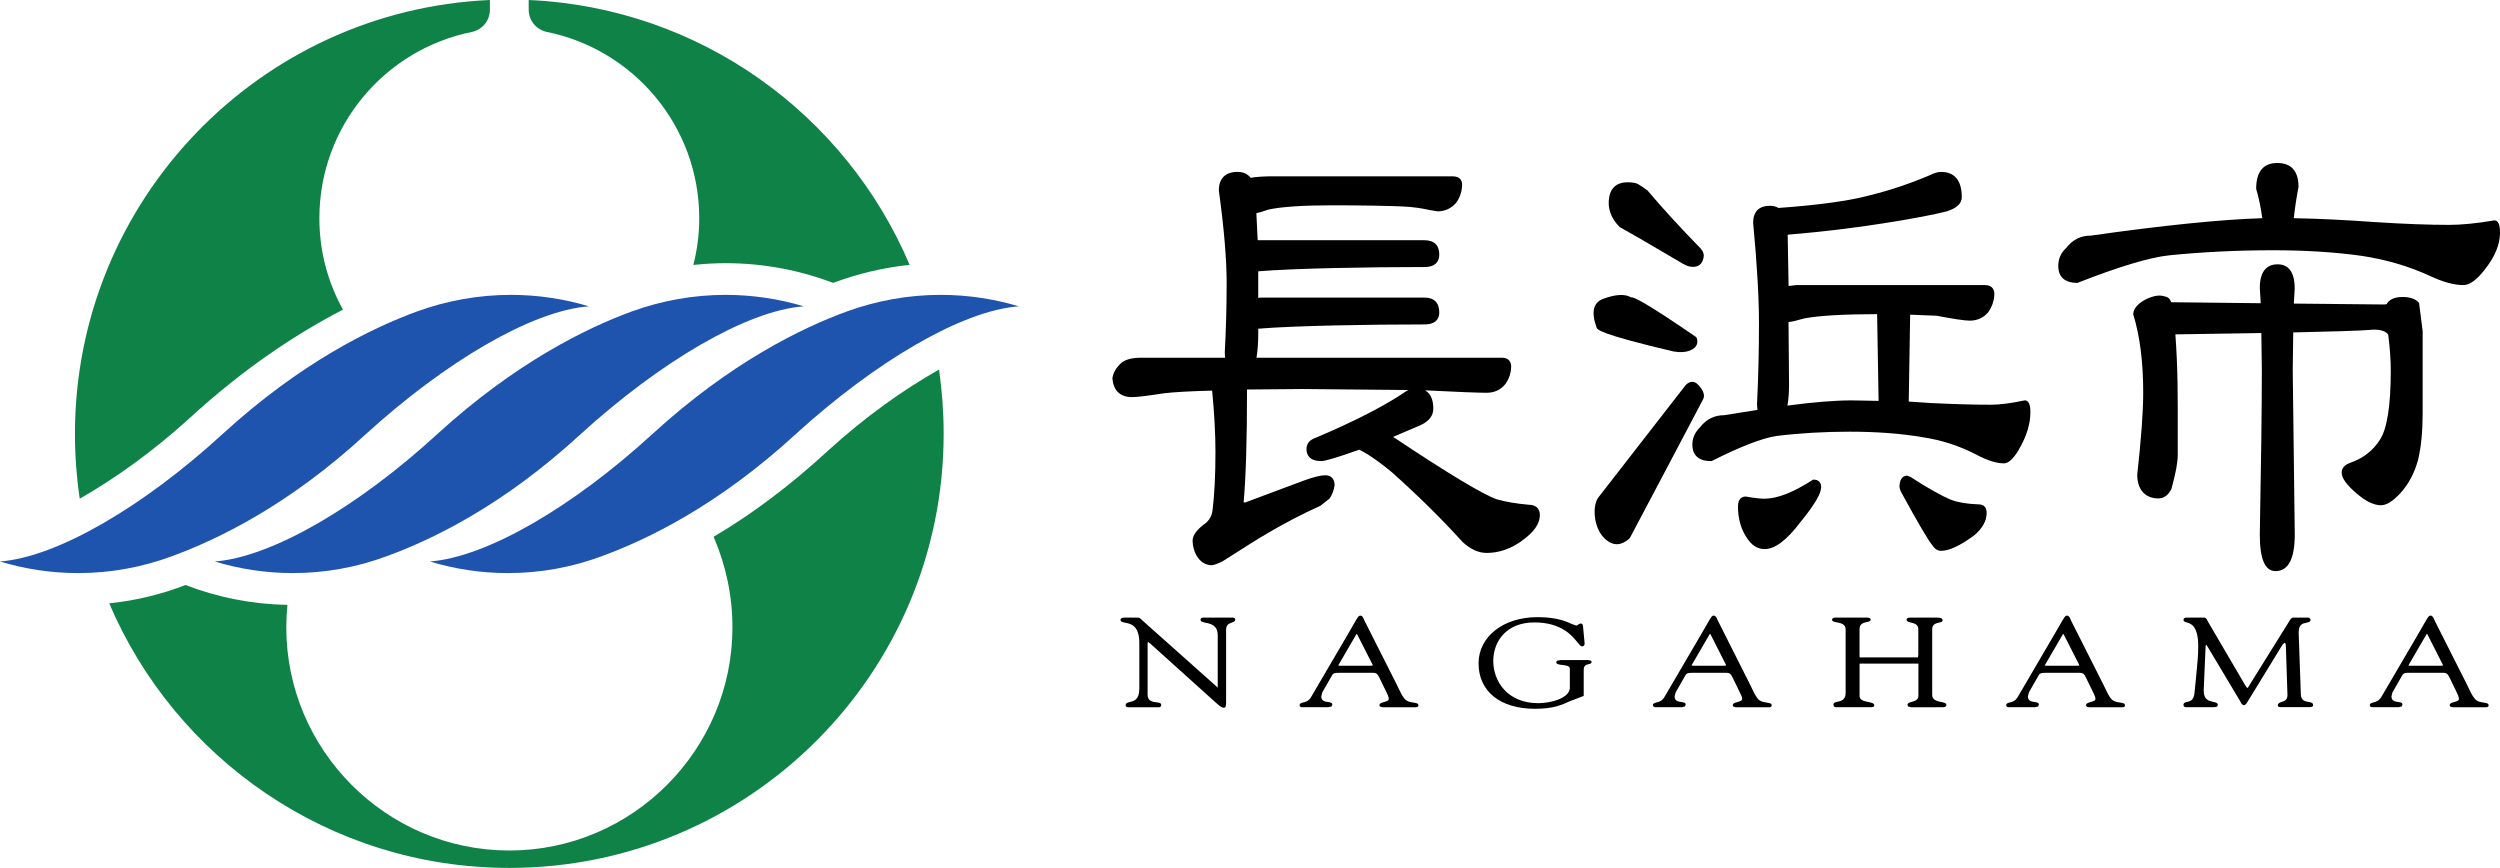
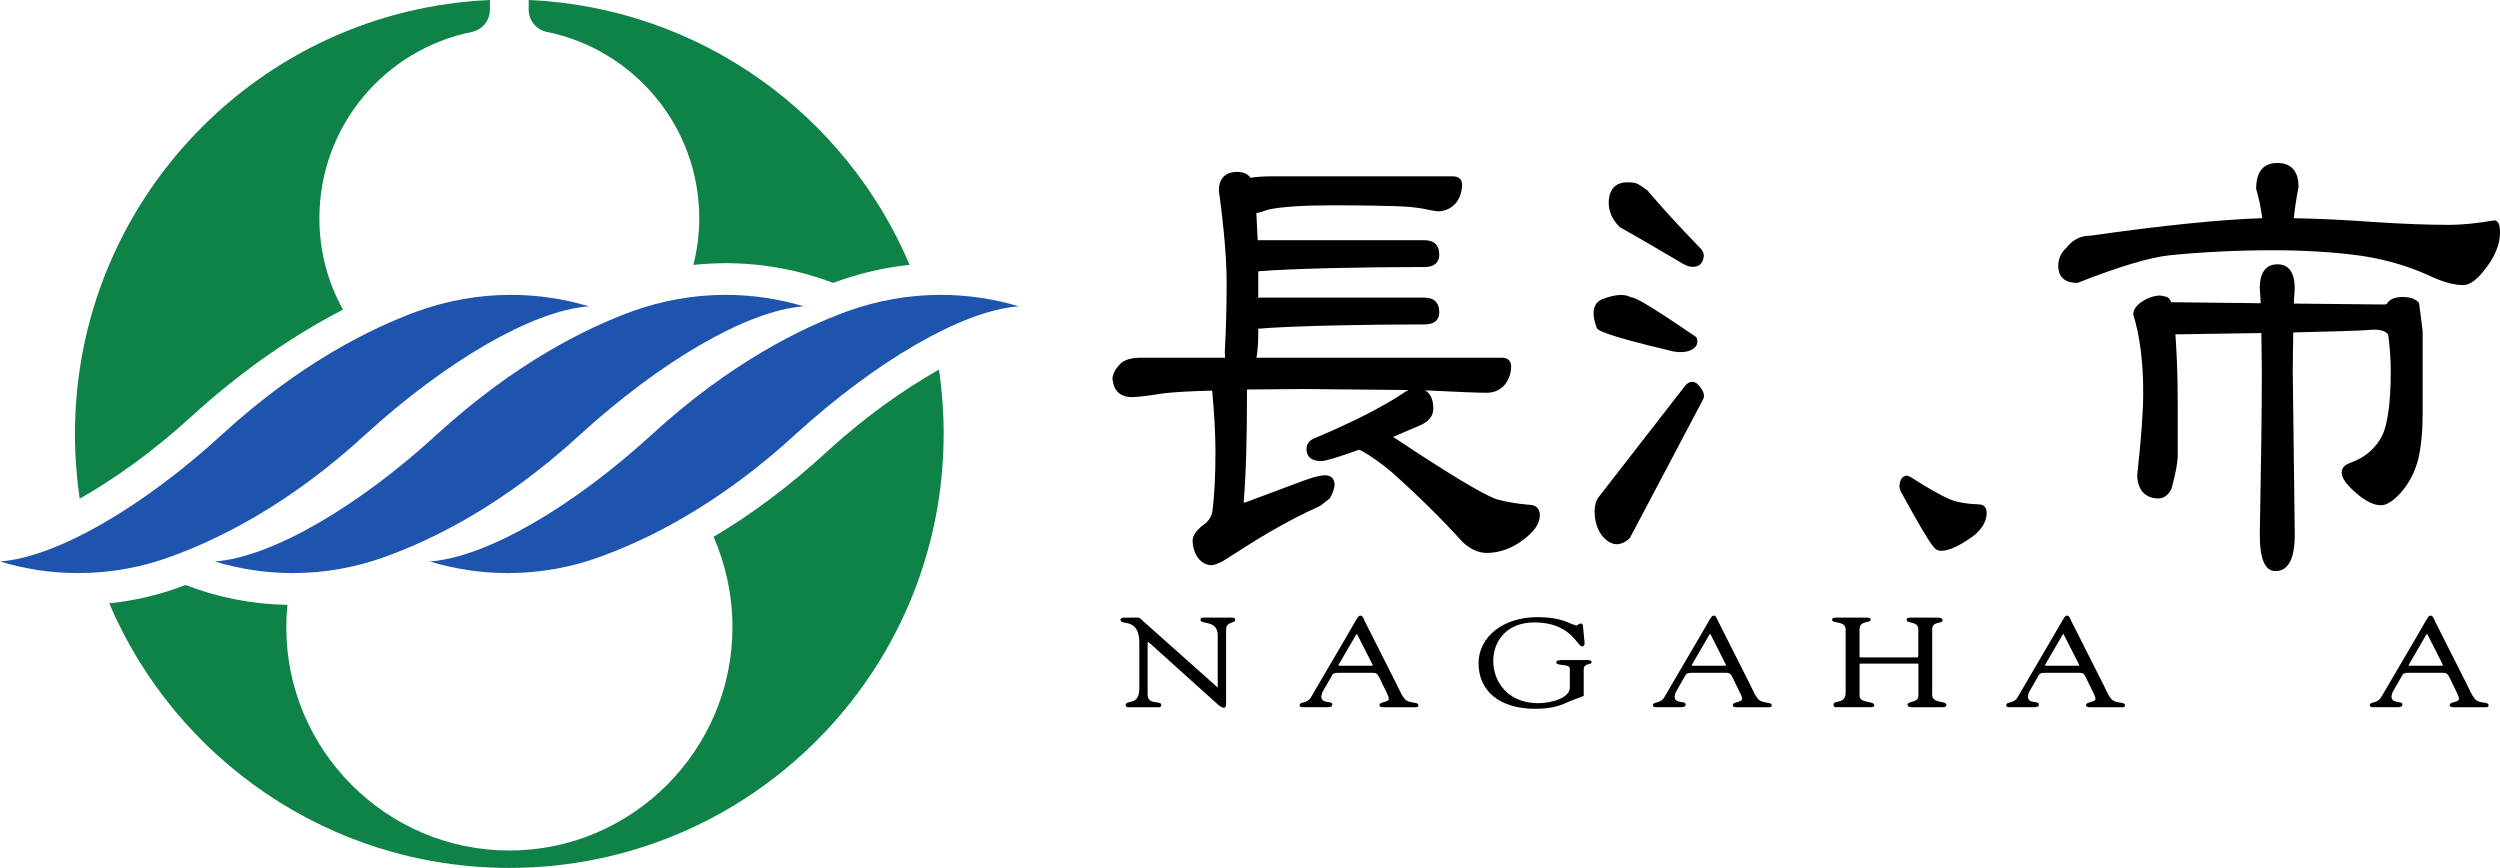
<svg xmlns="http://www.w3.org/2000/svg" xmlns:ns1="http://www.inkscape.org/namespaces/inkscape" xmlns:ns2="http://sodipodi.sourceforge.net/DTD/sodipodi-0.dtd" width="370.76" height="128.719" viewBox="0 0 98.097 34.057" version="1.1" id="svg1391" ns1:version="1.0.2 (1.0.2+r75+1)" ns2:docname="Nagahama.svg">
  <defs id="defs1385" />
  <ns2:namedview id="base" pagecolor="#ffffff" bordercolor="#666666" borderopacity="1.0" ns1:pageopacity="0.0" ns1:pageshadow="2" ns1:zoom="1" ns1:cx="187.86585" ns1:cy="83.511338" ns1:document-units="px" ns1:current-layer="layer1" ns1:document-rotation="0" showgrid="false" units="px" fit-margin-top="0" fit-margin-left="0" fit-margin-right="0" fit-margin-bottom="0" ns1:window-width="1366" ns1:window-height="721" ns1:window-x="0" ns1:window-y="0" ns1:window-maximized="1" />
  <g ns1:label="レイヤー 1" ns1:groupmode="layer" id="layer1">
    <path style="fill:#000000;fill-opacity:1;fill-rule:nonzero;stroke:none;stroke-width:0.706" d="m 59.727,21.211 c 0.46,-0.325 0.695,-0.661 0.695,-0.998 0,-0.262 -0.157,-0.408 -0.446,-0.408 -0.477,-0.044 -0.896,-0.113 -1.243,-0.212 -0.529,-0.182 -1.902,-1.006 -4.068,-2.45 0.179,-0.077 1.1,-0.471 1.1,-0.471 0.317,-0.154 0.477,-0.369 0.477,-0.639 0,-0.402 -0.141,-0.612 -0.325,-0.717 1.254,0.063 2.07,0.096 2.417,0.096 0.298,0 0.54,-0.11 0.719,-0.325 0.163,-0.212 0.243,-0.455 0.243,-0.728 -0.014,-0.209 -0.141,-0.322 -0.35,-0.322 0,0 -9.495,0 -9.643,0 0.044,-0.262 0.069,-0.573 0.069,-0.943 0,0 0,-0.124 0,-0.196 1.378,-0.116 4.33,-0.168 6.521,-0.168 0.48,0 0.582,-0.256 0.582,-0.471 0,-0.38 -0.201,-0.582 -0.582,-0.582 h -6.433 c 0,0 -0.044,0.006 -0.088,0.011 0,-0.124 0,-0.94 0,-1.042 1.373,-0.116 4.324,-0.168 6.521,-0.168 0.48,0 0.582,-0.267 0.582,-0.493 0,-0.367 -0.201,-0.559 -0.582,-0.559 0,0 -6.493,0 -6.543,0 -0.006,-0.11 -0.047,-0.965 -0.052,-1.061 0.107,-0.022 0.254,-0.063 0.469,-0.141 0.507,-0.11 1.35,-0.168 2.497,-0.168 0.854,0 2.456,0.014 3.051,0.063 0.383,0.036 0.648,0.091 0.824,0.13 l 0.27,0.044 c 0.284,0 0.526,-0.11 0.717,-0.322 0.165,-0.218 0.245,-0.469 0.245,-0.752 -0.008,-0.116 -0.069,-0.3 -0.369,-0.3 -1.756,0 -7.086,0 -7.086,0 -0.218,-0.003 -0.659,0.017 -0.841,0.058 -0.116,-0.146 -0.284,-0.232 -0.513,-0.232 -0.48,0 -0.736,0.254 -0.736,0.73 0.204,1.488 0.306,2.704 0.306,3.624 0,0.923 -0.025,1.847 -0.074,2.742 0,0 0.006,0.116 0.014,0.196 -0.138,0 -3.31,0 -3.31,0 -0.317,0 -0.568,0.061 -0.741,0.182 -0.223,0.201 -0.345,0.411 -0.372,0.626 0.041,0.48 0.292,0.725 0.75,0.739 0.198,0 0.62,-0.05 1.254,-0.149 0.389,-0.05 1.1,-0.088 1.91,-0.107 0.085,0.887 0.13,1.695 0.13,2.401 0,0.921 -0.039,1.695 -0.116,2.307 -0.025,0.187 -0.105,0.342 -0.245,0.474 -0.361,0.254 -0.537,0.488 -0.537,0.714 0.014,0.438 0.248,0.926 0.73,0.956 0.094,0 0.237,-0.05 0.452,-0.157 0.008,-0.003 0.4,-0.254 0.4,-0.254 0.832,-0.535 1.971,-1.265 3.437,-1.924 0.008,-0.003 0.364,-0.289 0.364,-0.289 0.102,-0.163 0.163,-0.331 0.19,-0.51 0,-0.259 -0.132,-0.397 -0.372,-0.397 -0.176,0 -0.457,0.069 -0.863,0.218 l -2.293,0.857 c 0.002,0 0.006,0 0.006,-0.003 0,-0.003 -0.036,-0.008 -0.047,-0.011 0.088,-0.995 0.132,-2.464 0.132,-4.363 0,0 0,-0.03 0,-0.063 0.124,0 2.172,-0.019 2.172,-0.019 l 4.162,0.039 c -0.03,0.014 -0.061,0.03 -0.094,0.052 -0.835,0.568 -2.026,1.18 -3.539,1.819 -0.303,0.099 -0.367,0.298 -0.367,0.446 0,0.215 0.102,0.471 0.582,0.471 0.149,0 0.598,-0.132 1.378,-0.408 -0.006,0 0.08,-0.028 0.11,-0.039 0.052,0.025 0.121,0.061 0.121,0.061 0.322,0.176 0.717,0.458 1.155,0.821 1.034,0.923 1.971,1.847 2.778,2.74 0.309,0.287 0.626,0.43 0.948,0.43 0.482,0 0.951,-0.163 1.395,-0.485" id="path464" />
    <path style="fill:#000000;fill-opacity:1;fill-rule:nonzero;stroke:none;stroke-width:0.706" d="m 65.881,10.258 c 0.19,0.119 0.328,0.185 0.422,0.201 0.309,0.055 0.496,-0.072 0.546,-0.364 0.022,-0.116 -0.016,-0.229 -0.116,-0.342 C 65.911,8.908 65.211,8.144 64.649,7.477 64.318,7.229 64.214,7.191 64.159,7.18 63.423,7.05 63.202,7.406 63.144,7.728 c -0.077,0.433 0.061,0.83 0.408,1.18 0.333,0.182 1.089,0.62 2.329,1.35" id="path466" />
    <path style="fill:#000000;fill-opacity:1;fill-rule:nonzero;stroke:none;stroke-width:0.706" d="m 66.631,15.095 c -0.143,-0.152 -0.311,-0.152 -0.48,0.006 -0.006,0.006 -3.431,4.415 -3.431,4.415 -0.245,0.317 -0.193,1.149 0.196,1.565 0.163,0.174 0.333,0.265 0.507,0.273 0.174,0.006 0.353,-0.074 0.529,-0.24 0.014,-0.017 2.872,-5.438 2.872,-5.438 0.088,-0.152 0.025,-0.35 -0.193,-0.582" id="path468" />
    <path style="fill:#000000;fill-opacity:1;fill-rule:nonzero;stroke:none;stroke-width:0.706" d="m 65.683,13.794 c 0.245,0.039 0.446,0.028 0.606,-0.03 0.361,-0.135 0.334,-0.378 0.284,-0.51 -0.002,-0.014 -0.01,-0.025 -0.025,-0.033 -2.122,-1.455 -2.45,-1.565 -2.547,-1.554 -0.24,-0.138 -0.598,-0.124 -1.091,0.058 -0.394,0.143 -0.482,0.524 -0.262,1.127 0.028,0.08 0.091,0.251 3.034,0.943" id="path470" />
-     <path style="fill:#000000;fill-opacity:1;fill-rule:nonzero;stroke:none;stroke-width:0.706" d="m 79.221,17.631 c 0.298,-0.507 0.449,-0.995 0.449,-1.45 0,-0.116 0,-0.471 -0.22,-0.471 -0.532,0.113 -0.976,0.171 -1.337,0.171 -0.656,0 -1.444,-0.022 -2.345,-0.066 0,0 -0.664,-0.044 -0.871,-0.058 0.002,-0.119 0.055,-3.28 0.055,-3.409 0.116,0.006 1.039,0.041 1.039,0.041 0.678,0.13 1.105,0.193 1.301,0.193 0.287,0 0.529,-0.107 0.717,-0.322 0.165,-0.232 0.248,-0.482 0.248,-0.752 -0.016,-0.209 -0.146,-0.322 -0.372,-0.322 h -7.386 c 0,0 -0.215,0.025 -0.317,0.036 -0.002,-0.132 -0.036,-1.899 -0.036,-2.012 1.353,-0.113 2.657,-0.27 3.875,-0.466 1.08,-0.171 1.88,-0.325 2.373,-0.452 0.389,-0.124 0.584,-0.311 0.584,-0.557 0,-0.819 -0.441,-0.989 -0.81,-0.989 -0.127,0 -0.259,0.036 -0.413,0.116 0.002,-0.003 0.002,-0.003 0.006,-0.003 -0.796,0.339 -1.61,0.615 -2.414,0.81 -0.796,0.215 -1.995,0.378 -3.564,0.491 -0.085,-0.052 -0.196,-0.085 -0.333,-0.085 -0.433,0 -0.659,0.232 -0.659,0.667 0.152,1.612 0.229,2.941 0.229,3.947 0,1.058 -0.025,2.128 -0.077,3.172 0,0 0.01,0.141 0.016,0.223 -0.11,0.019 -1.298,0.207 -1.298,0.207 -0.389,0 -0.714,0.16 -0.956,0.477 -0.196,0.19 -0.3,0.422 -0.3,0.681 0,0.295 0.13,0.645 0.736,0.645 0.008,0 0.02,0 0.03,-0.006 1.119,-0.565 1.973,-0.896 2.536,-0.981 0.921,-0.113 1.888,-0.168 2.875,-0.168 1.031,0 1.982,0.069 2.83,0.212 0.766,0.113 1.491,0.347 2.158,0.7 0.416,0.218 0.772,0.331 1.061,0.331 0.179,0 0.372,-0.179 0.593,-0.548 z M 70.181,12.637 c 0.124,-0.011 0.317,-0.055 0.62,-0.143 0.576,-0.11 1.543,-0.165 2.855,-0.168 0.002,0.124 0.055,3.274 0.058,3.404 -0.124,-0.003 -1.061,-0.019 -1.061,-0.019 -0.65,0 -1.499,0.069 -2.516,0.204 0.041,-0.232 0.063,-0.496 0.063,-0.802 0,0 -0.016,-2.365 -0.02,-2.475" id="path472" />
-     <path style="fill:#000000;fill-opacity:1;fill-rule:nonzero;stroke:none;stroke-width:0.706" d="m 71.165,18.819 c -0.014,0 -0.025,0.003 -0.036,0.011 -0.761,0.491 -1.397,0.739 -1.891,0.739 -0.163,0 -0.408,-0.028 -0.733,-0.085 -0.121,0 -0.309,0.05 -0.309,0.389 0,0.469 0.113,0.876 0.336,1.215 0.19,0.303 0.427,0.458 0.706,0.458 0.408,0 0.868,-0.345 1.406,-1.056 0.548,-0.672 0.816,-1.122 0.816,-1.37 0,-0.193 -0.105,-0.3 -0.295,-0.3" id="path474" />
    <path style="fill:#000000;fill-opacity:1;fill-rule:nonzero;stroke:none;stroke-width:0.706" d="m 77.647,19.791 c -0.446,-0.014 -0.81,-0.074 -1.08,-0.176 -0.391,-0.16 -0.926,-0.463 -1.59,-0.893 -0.006,-0.003 -0.135,-0.058 -0.135,-0.058 -0.132,0 -0.289,0.072 -0.309,0.4 0,0.003 0,0.003 0,0.006 0,0.088 0.03,0.182 0.088,0.281 0.648,1.185 1.045,1.858 1.21,2.056 0.088,0.135 0.201,0.207 0.331,0.207 0.325,0 0.758,-0.204 1.323,-0.623 0.311,-0.27 0.469,-0.559 0.469,-0.863 0,-0.218 -0.11,-0.336 -0.306,-0.336" id="path476" />
    <path style="fill:#000000;fill-opacity:1;fill-rule:nonzero;stroke:none;stroke-width:0.706" d="m 81.516,11.101 c 1.612,-0.634 2.817,-0.998 3.605,-1.083 1.315,-0.132 2.69,-0.198 4.082,-0.198 1.26,0 2.428,0.074 3.47,0.22 0.959,0.146 1.86,0.411 2.676,0.788 0.504,0.237 0.943,0.358 1.304,0.358 0.248,0 0.515,-0.187 0.821,-0.576 0.413,-0.51 0.623,-1.006 0.623,-1.477 0,-0.121 0,-0.485 -0.223,-0.485 -0.689,0.116 -1.279,0.176 -1.769,0.176 -0.805,0 -1.789,-0.036 -2.927,-0.11 -1.169,-0.085 -2.232,-0.135 -3.172,-0.152 0.039,-0.38 0.102,-0.791 0.185,-1.226 0,-0.003 0,-0.003 0,-0.006 0,-0.615 -0.287,-0.934 -0.83,-0.934 -0.551,0 -0.832,0.339 -0.832,1.014 0.11,0.375 0.187,0.758 0.24,1.152 -1.612,0.05 -3.872,0.278 -6.73,0.684 -0.391,-0.003 -0.719,0.163 -0.967,0.488 -0.201,0.182 -0.309,0.419 -0.309,0.703 0,0.303 0.13,0.664 0.755,0.664" id="path478" />
    <path style="fill:#000000;fill-opacity:1;fill-rule:nonzero;stroke:none;stroke-width:0.706" d="m 94.2,19.339 c 0.322,-0.361 0.551,-0.802 0.686,-1.309 0.118,-0.504 0.176,-1.111 0.176,-1.805 v -3.225 c 0,-0.003 0,-0.006 0,-0.008 l -0.138,-1.083 c 0,-0.014 -0.006,-0.025 -0.014,-0.036 -0.132,-0.146 -0.347,-0.22 -0.639,-0.22 -0.353,0 -0.535,0.124 -0.623,0.281 l -0.085,0.014 -3.555,-0.036 c 0.008,-0.154 0.033,-0.59 0.033,-0.59 0.002,-0.791 -0.364,-0.951 -0.672,-0.951 -0.32,0 -0.697,0.16 -0.697,0.929 0,0.003 0.028,0.452 0.036,0.598 l -3.514,-0.039 c -0.066,-0.179 -0.154,-0.212 -0.287,-0.237 l -0.066,-0.014 c -0.207,-0.052 -0.612,0.08 -0.868,0.281 -0.176,0.138 -0.267,0.292 -0.267,0.446 0.259,0.838 0.391,1.863 0.391,3.07 0,0.747 -0.08,1.83 -0.234,3.219 0,0.587 0.309,0.934 0.832,0.934 0.209,0 0.38,-0.124 0.507,-0.367 0.008,-0.017 0.063,-0.24 0.063,-0.24 0.08,-0.314 0.187,-0.747 0.187,-1.113 v -0.744 c 0.002,-1.618 0.006,-2.596 -0.091,-3.949 0,-0.008 0,-0.017 0,-0.025 0.653,-0.008 1.987,-0.028 3.371,-0.052 0.002,0.35 0.02,1.433 0.02,1.433 0,1.543 -0.028,3.718 -0.08,6.469 0,0.967 0.201,1.439 0.617,1.439 0.502,0 0.755,-0.482 0.755,-1.436 0,0 -0.08,-6.471 -0.08,-6.471 l 0.02,-1.458 c 1.4,-0.03 2.64,-0.066 3.001,-0.099 0.333,-0.033 0.573,0.019 0.697,0.149 0.014,0.014 0.022,0.03 0.03,0.047 0.063,0.493 0.099,0.965 0.099,1.406 0,1.361 -0.143,2.274 -0.422,2.701 -0.267,0.427 -0.653,0.73 -1.147,0.904 -0.24,0.083 -0.358,0.212 -0.358,0.391 0,0.215 0.193,0.485 0.593,0.824 0.35,0.303 0.672,0.458 0.948,0.458 0.218,0 0.471,-0.157 0.774,-0.485" id="path480" />
    <path style="fill:#000000;fill-opacity:1;fill-rule:nonzero;stroke:none;stroke-width:0.706" d="m 48.377,24.234 h -1.171 c -0.061,0 -0.099,0.033 -0.099,0.083 0,0.08 0.094,0.096 0.201,0.119 0.201,0.041 0.474,0.096 0.474,0.496 v 2.037 c 0,0 0,0.011 0,0.019 -0.006,-0.017 -0.036,-0.041 -0.036,-0.041 0,0 -2.908,-2.591 -2.908,-2.591 l -0.025,-0.025 c -0.039,-0.039 -0.088,-0.096 -0.157,-0.096 h -0.565 c -0.039,0 -0.124,0.025 -0.124,0.083 0,0.08 0.083,0.096 0.182,0.116 0.22,0.041 0.557,0.107 0.557,0.797 v 1.797 c 0,0.433 -0.218,0.482 -0.372,0.518 -0.085,0.022 -0.165,0.039 -0.165,0.121 0,0.058 0.039,0.085 0.11,0.085 h 1.191 c 0.061,0 0.096,-0.036 0.096,-0.094 0,-0.074 -0.088,-0.088 -0.179,-0.099 -0.16,-0.019 -0.356,-0.047 -0.356,-0.3 v -1.995 l 0.012,-0.083 c 0,0.003 0.094,0.074 0.094,0.074 0.012,0.011 2.635,2.373 2.635,2.373 0.116,0.102 0.19,0.143 0.251,0.143 0.088,0 0.088,-0.11 0.088,-0.24 v -2.825 c 0,-0.198 0.119,-0.24 0.226,-0.278 0.066,-0.022 0.132,-0.047 0.132,-0.116 0,-0.036 -0.025,-0.077 -0.091,-0.077" id="path482" />
    <path style="fill:#000000;fill-opacity:1;fill-rule:nonzero;stroke:none;stroke-width:0.706" d="m 55.469,27.569 c -0.116,-0.017 -0.262,-0.036 -0.356,-0.152 -0.102,-0.124 -0.168,-0.265 -0.232,-0.402 l -0.072,-0.149 -1.268,-2.511 c -0.033,-0.088 -0.077,-0.198 -0.154,-0.198 -0.08,0 -0.105,0.047 -0.273,0.339 l -0.212,0.369 -1.458,2.489 c -0.088,0.154 -0.22,0.19 -0.314,0.212 -0.069,0.019 -0.135,0.036 -0.135,0.099 0,0.05 0.036,0.085 0.085,0.085 h 1 l 0.03,0.003 0.141,-0.033 0.028,-0.074 c 0,-0.074 -0.085,-0.088 -0.168,-0.099 -0.124,-0.017 -0.265,-0.039 -0.265,-0.223 l 0.039,-0.154 0.389,-0.681 c 0.052,-0.088 0.149,-0.088 0.259,-0.088 h 1.339 c 0.149,0 0.179,0.055 0.24,0.163 0.002,0.006 0.196,0.405 0.196,0.405 l 0.052,0.102 c 0.058,0.121 0.135,0.273 0.135,0.347 0,0.074 -0.08,0.099 -0.19,0.13 -0.085,0.025 -0.176,0.047 -0.176,0.124 0,0.08 0.121,0.08 0.165,0.08 h 1.243 c 0.041,0 0.119,0 0.119,-0.074 0,-0.083 -0.091,-0.094 -0.187,-0.107 z m -1.601,-1.455 c 0,-0.003 -0.083,0.008 -0.083,0.008 h -1.207 c -0.058,0 -0.066,-0.008 -0.066,-0.008 l 0.014,-0.03 c 0,0 0.683,-1.18 0.689,-1.185 0,0 0.025,-0.028 0.025,-0.028 0,0.003 0.016,0.025 0.016,0.025 l 0.598,1.174 0.014,0.044" id="path484" />
    <path style="fill:#000000;fill-opacity:1;fill-rule:nonzero;stroke:none;stroke-width:0.706" d="m 62.285,25.896 -0.028,0.003 h -1.017 c -0.02,0 -0.149,0.028 -0.149,0.028 l -0.025,0.058 c 0,0.08 0.108,0.091 0.232,0.107 0.171,0.019 0.3,0.044 0.3,0.141 v 0.755 c 0,0.394 -0.719,0.604 -1.237,0.604 -1.213,0 -1.767,-0.86 -1.767,-1.656 0,-0.755 0.499,-1.513 1.615,-1.513 1.064,0 1.488,0.529 1.689,0.783 0.08,0.096 0.127,0.157 0.182,0.157 0.044,0 0.099,-0.019 0.099,-0.119 0,-0.003 -0.061,-0.642 -0.061,-0.642 0,-0.003 -0.002,-0.025 -0.002,-0.025 l -0.025,-0.091 -0.072,-0.025 -0.102,0.052 -0.058,0.036 -0.182,-0.063 c -0.22,-0.102 -0.587,-0.27 -1.348,-0.27 -1.339,0 -2.312,0.763 -2.312,1.813 0,1.1 0.849,1.783 2.216,1.783 0.725,0 1.047,-0.152 1.361,-0.295 l 0.543,-0.207 0.006,-0.025 V 26.29 c 0,-0.185 0.102,-0.207 0.193,-0.229 0.055,-0.011 0.116,-0.025 0.116,-0.088 l -0.022,-0.05 -0.146,-0.028" id="path486" />
    <path style="fill:#000000;fill-opacity:1;fill-rule:nonzero;stroke:none;stroke-width:0.706" d="m 69.332,27.569 c -0.118,-0.017 -0.262,-0.036 -0.358,-0.152 -0.099,-0.124 -0.165,-0.265 -0.229,-0.402 l -0.072,-0.149 -1.265,-2.511 -0.014,-0.025 c -0.025,-0.066 -0.066,-0.174 -0.146,-0.174 -0.077,0 -0.102,0.047 -0.27,0.342 l -0.212,0.367 -1.458,2.489 c -0.088,0.154 -0.22,0.19 -0.317,0.212 -0.069,0.019 -0.132,0.036 -0.132,0.099 0,0.05 0.036,0.085 0.088,0.085 h 0.998 l 0.03,0.003 0.141,-0.033 0.028,-0.074 c 0,-0.074 -0.085,-0.088 -0.168,-0.099 -0.124,-0.017 -0.267,-0.039 -0.267,-0.223 l 0.041,-0.154 0.389,-0.681 c 0.05,-0.088 0.149,-0.088 0.259,-0.088 h 1.342 c 0.146,0 0.176,0.055 0.234,0.163 0.002,0.006 0.198,0.405 0.198,0.405 l 0.05,0.105 c 0.063,0.121 0.138,0.27 0.138,0.345 0,0.074 -0.08,0.099 -0.193,0.13 -0.085,0.025 -0.174,0.047 -0.174,0.124 0,0.08 0.121,0.08 0.165,0.08 h 1.243 c 0.041,0 0.119,0 0.119,-0.074 0,-0.083 -0.094,-0.094 -0.187,-0.107 z M 67.731,26.114 c 0,-0.003 -0.085,0.008 -0.085,0.008 h -1.207 c -0.055,0 -0.063,-0.008 -0.063,-0.008 l 0.012,-0.03 c 0,0 0.686,-1.18 0.689,-1.185 0,0 0.025,-0.028 0.025,-0.028 0,0.003 0.02,0.025 0.02,0.025 l 0.595,1.174 c 0,0.003 0.016,0.044 0.016,0.044" id="path488" />
    <path style="fill:#000000;fill-opacity:1;fill-rule:nonzero;stroke:none;stroke-width:0.706" d="m 76.175,27.547 c -0.16,-0.033 -0.358,-0.077 -0.358,-0.276 v -2.585 c 0,-0.196 0.152,-0.229 0.273,-0.256 0.072,-0.017 0.135,-0.03 0.135,-0.085 0,-0.11 -0.152,-0.11 -0.204,-0.11 h -1.072 c -0.063,0 -0.135,0.011 -0.135,0.085 0,0.066 0.074,0.085 0.163,0.107 0.132,0.03 0.295,0.072 0.295,0.259 v 1 c 0,0.011 -0.014,0.107 -0.014,0.107 l -0.002,0.003 h -2.232 c -0.058,0 -0.058,0 -0.058,-0.058 V 24.686 c 0,-0.215 0.163,-0.251 0.295,-0.281 0.077,-0.017 0.143,-0.03 0.143,-0.088 0,-0.055 -0.05,-0.083 -0.149,-0.083 h -1.237 c -0.113,0 -0.13,0.055 -0.13,0.085 0,0.066 0.08,0.08 0.179,0.099 0.19,0.036 0.347,0.08 0.353,0.27 0,0 0,2.494 0,2.494 0,0.287 -0.176,0.325 -0.317,0.353 -0.08,0.019 -0.16,0.036 -0.16,0.11 0,0.088 0.055,0.105 0.099,0.105 h 1.373 c 0.08,0 0.13,-0.025 0.13,-0.069 0,-0.088 -0.107,-0.11 -0.234,-0.135 -0.196,-0.039 -0.344,-0.083 -0.344,-0.243 v -1.213 c 0,-0.052 0,-0.052 0.039,-0.052 h 2.252 l 0.02,0.006 c 0,0 0,0.036 0,0.036 l -0.002,0.05 v 1.171 c 0,0.165 -0.141,0.204 -0.265,0.24 -0.085,0.025 -0.163,0.047 -0.163,0.116 l 0.025,0.066 0.132,0.03 1.271,-0.003 c 0.061,0 0.099,-0.058 0.099,-0.088 0,-0.072 -0.085,-0.091 -0.196,-0.116" id="path490" />
    <path style="fill:#000000;fill-opacity:1;fill-rule:nonzero;stroke:none;stroke-width:0.706" d="m 83.195,27.569 c -0.119,-0.017 -0.262,-0.036 -0.358,-0.152 -0.099,-0.124 -0.165,-0.265 -0.229,-0.402 l -0.072,-0.149 -1.268,-2.511 -0.01,-0.025 c -0.025,-0.063 -0.069,-0.174 -0.146,-0.174 -0.077,0 -0.102,0.047 -0.273,0.345 l -0.212,0.364 -1.455,2.489 c -0.091,0.154 -0.22,0.19 -0.317,0.212 -0.069,0.019 -0.132,0.036 -0.132,0.099 0,0.05 0.036,0.085 0.085,0.085 h 1 l 0.03,0.003 0.138,-0.033 0.028,-0.074 c 0,-0.074 -0.085,-0.088 -0.165,-0.099 -0.127,-0.017 -0.267,-0.039 -0.267,-0.223 l 0.039,-0.154 0.389,-0.681 c 0.052,-0.088 0.149,-0.088 0.259,-0.088 h 1.342 c 0.149,0 0.179,0.055 0.237,0.163 0.002,0.006 0.198,0.405 0.198,0.405 l 0.05,0.102 c 0.061,0.121 0.138,0.273 0.138,0.347 0,0.074 -0.08,0.099 -0.193,0.13 -0.085,0.025 -0.176,0.047 -0.176,0.124 0,0.08 0.121,0.08 0.168,0.08 h 1.243 c 0.041,0 0.116,0 0.116,-0.074 0,-0.083 -0.091,-0.094 -0.185,-0.107 z m -1.604,-1.455 c 0,-0.003 -0.083,0.008 -0.083,0.008 h -1.207 c -0.055,0 -0.063,-0.008 -0.066,-0.008 0.002,0 0.014,-0.03 0.014,-0.03 0,0 0.686,-1.18 0.689,-1.185 0,0 0.025,-0.028 0.025,-0.028 0,0.003 0.016,0.025 0.016,0.025 l 0.598,1.174 0.014,0.044" id="path492" />
-     <path style="fill:#000000;fill-opacity:1;fill-rule:nonzero;stroke:none;stroke-width:0.706" d="m 90.581,27.544 c -0.132,-0.025 -0.281,-0.052 -0.298,-0.276 0,0 -0.085,-2.417 -0.085,-2.417 0,-0.014 0,-0.028 0,-0.041 0,-0.317 0.168,-0.35 0.306,-0.375 0.077,-0.017 0.157,-0.03 0.157,-0.11 0,-0.05 -0.041,-0.091 -0.094,-0.091 h -0.579 c -0.074,-0.003 -0.124,0.08 -0.16,0.143 l -1.477,2.37 c -0.074,0.124 -0.143,0.24 -0.165,0.248 -0.016,0 -0.039,-0.03 -0.085,-0.107 l -0.016,-0.025 -1.45,-2.475 -0.02,-0.036 c -0.02,-0.05 -0.05,-0.119 -0.138,-0.119 h -0.664 c -0.088,0 -0.135,0.03 -0.135,0.085 0,0.072 0.063,0.088 0.132,0.107 0.154,0.044 0.446,0.127 0.446,0.932 0,0.372 -0.039,0.747 -0.085,1.218 l -0.061,0.609 c -0.025,0.298 -0.171,0.331 -0.287,0.358 -0.069,0.014 -0.146,0.03 -0.146,0.119 0,0.052 0.036,0.088 0.094,0.088 h 1.067 c 0.072,0 0.185,0 0.185,-0.085 0,-0.085 -0.088,-0.105 -0.182,-0.124 -0.165,-0.036 -0.369,-0.08 -0.369,-0.435 0,-0.017 0,-0.03 0,-0.047 l 0.074,-1.712 c 0,0 0.016,-0.044 0.016,-0.044 0,0 0.022,0.003 0.039,0.036 0.002,0.003 1.301,2.177 1.301,2.177 0.033,0.069 0.077,0.157 0.149,0.157 0.061,0 0.121,-0.096 0.187,-0.212 l 0.028,-0.044 c 0,-0.003 1.262,-2.062 1.262,-2.062 0.074,-0.121 0.118,-0.13 0.132,-0.13 0.008,0.003 0.036,0.047 0.036,0.157 0,0 0.061,1.893 0.061,1.893 0.002,0.196 -0.121,0.237 -0.229,0.27 -0.074,0.025 -0.149,0.05 -0.149,0.13 0,0.036 0.025,0.074 0.096,0.074 h 1.111 c 0.074,0 0.179,0 0.179,-0.08 0,-0.094 -0.094,-0.11 -0.185,-0.127" id="path494" />
    <path style="fill:#000000;fill-opacity:1;fill-rule:nonzero;stroke:none;stroke-width:0.706" d="m 97.463,27.569 c -0.119,-0.017 -0.262,-0.036 -0.356,-0.152 -0.102,-0.124 -0.168,-0.265 -0.232,-0.402 l -0.072,-0.149 -1.268,-2.511 -0.008,-0.025 c -0.028,-0.063 -0.072,-0.174 -0.146,-0.174 -0.08,0 -0.105,0.047 -0.273,0.339 l -0.212,0.369 -1.458,2.489 c -0.091,0.154 -0.221,0.19 -0.317,0.212 -0.069,0.019 -0.132,0.036 -0.132,0.099 0,0.05 0.036,0.085 0.085,0.085 h 1 l 0.03,0.003 0.141,-0.033 0.025,-0.074 c 0,-0.074 -0.083,-0.088 -0.165,-0.099 -0.124,-0.017 -0.267,-0.039 -0.267,-0.223 l 0.039,-0.154 0.391,-0.681 c 0.052,-0.088 0.146,-0.088 0.259,-0.088 h 1.339 c 0.149,0 0.179,0.055 0.24,0.163 0,0.006 0.196,0.405 0.196,0.405 l 0.052,0.105 c 0.058,0.121 0.132,0.27 0.132,0.345 0,0.074 -0.077,0.099 -0.187,0.13 -0.088,0.025 -0.176,0.047 -0.176,0.124 0,0.08 0.121,0.08 0.165,0.08 h 1.243 c 0.041,0 0.119,0 0.119,-0.074 0,-0.083 -0.091,-0.094 -0.187,-0.107 z m -1.601,-1.455 c 0,-0.003 -0.085,0.008 -0.085,0.008 H 94.569 c -0.055,0 -0.063,-0.008 -0.063,-0.008 l 0.012,-0.03 c 0.002,0 0.686,-1.18 0.689,-1.185 0,0 0.025,-0.028 0.025,-0.028 0,0.003 0.02,0.025 0.02,0.025 l 0.595,1.174 0.016,0.044" id="path496" />
    <path style="fill:#1e54ae;fill-opacity:1;fill-rule:nonzero;stroke:none;stroke-width:0.706" d="m 31.535,12.019 c -0.967,-0.289 -1.995,-0.449 -3.062,-0.449 -1.284,0 -2.516,0.232 -3.657,0.642 -1.816,0.661 -4.592,2.026 -7.648,4.812 -3.087,2.836 -6.488,4.837 -8.74,5.008 0.97,0.295 1.998,0.455 3.062,0.455 1.287,0 2.519,-0.232 3.66,-0.653 1.819,-0.661 4.6,-2.001 7.645,-4.809 3.092,-2.811 6.491,-4.837 8.74,-5.005" id="path510" />
    <path style="fill:#1e54ae;fill-opacity:1;fill-rule:nonzero;stroke:none;stroke-width:0.706" d="m 23.107,12.019 c -0.967,-0.289 -1.995,-0.449 -3.059,-0.449 -1.287,0 -2.519,0.232 -3.66,0.642 -1.816,0.661 -4.6,2.026 -7.648,4.812 C 5.653,19.86 2.252,21.861 0,22.032 c 0.97,0.295 1.998,0.455 3.062,0.455 1.287,0 2.519,-0.232 3.66,-0.653 1.813,-0.661 4.6,-2.001 7.645,-4.809 3.09,-2.811 6.491,-4.837 8.74,-5.005" id="path512" />
    <path style="fill:#1e54ae;fill-opacity:1;fill-rule:nonzero;stroke:none;stroke-width:0.706" d="m 39.974,12.019 c -0.967,-0.289 -1.998,-0.449 -3.062,-0.449 -1.284,0 -2.516,0.232 -3.657,0.642 -1.819,0.661 -4.6,2.026 -7.648,4.812 -3.092,2.836 -6.488,4.837 -8.74,5.008 0.97,0.295 1.998,0.455 3.062,0.455 1.287,0 2.519,-0.232 3.657,-0.653 1.816,-0.661 4.592,-2.001 7.648,-4.809 3.09,-2.811 6.491,-4.837 8.74,-5.005" id="path514" />
    <path style="fill:#0f8247;fill-opacity:1;fill-rule:nonzero;stroke:none;stroke-width:0.706" d="M 13.458,12.149 C 12.865,11.085 12.532,9.859 12.532,8.566 c 0,-3.619 2.574,-6.631 5.994,-7.315 0.402,-0.091 0.697,-0.441 0.697,-0.871 V 3.4e-5 C 10.17,0.402 2.941,7.869 2.941,17.024 c 0,0.86 0.063,1.712 0.187,2.544 1.417,-0.808 2.877,-1.86 4.291,-3.142 2.205,-2.026 4.286,-3.368 6.039,-4.277" id="path516" />
    <path style="fill:#0f8247;fill-opacity:1;fill-rule:nonzero;stroke:none;stroke-width:0.706" d="m 36.846,14.5 c -1.417,0.805 -2.888,1.852 -4.297,3.131 -1.61,1.488 -3.158,2.616 -4.548,3.431 0.471,1.089 0.739,2.293 0.739,3.558 0,4.801 -3.922,8.753 -8.753,8.753 -4.84,0 -8.753,-3.952 -8.753,-8.753 0,-0.298 0.016,-0.593 0.044,-0.885 -1.406,-0.025 -2.753,-0.3 -3.999,-0.78 -0.945,0.367 -1.949,0.612 -2.993,0.719 2.591,6.091 8.64,10.382 15.701,10.382 9.406,0 17.041,-7.621 17.041,-17.033 0,-0.852 -0.063,-1.695 -0.182,-2.525" id="path518" />
    <path style="fill:#0f8247;fill-opacity:1;fill-rule:nonzero;stroke:none;stroke-width:0.706" d="m 20.745,3.4e-5 v 0.378 c 0,0.43 0.3,0.78 0.695,0.871 3.418,0.686 5.997,3.696 5.997,7.317 0,0.628 -0.08,1.243 -0.232,1.83 0.422,-0.044 0.843,-0.069 1.268,-0.069 1.491,0 2.913,0.278 4.22,0.772 0.948,-0.353 1.954,-0.598 2.999,-0.706 C 33.194,4.495 27.475,0.298 20.745,0" id="path520" />
  </g>
</svg>